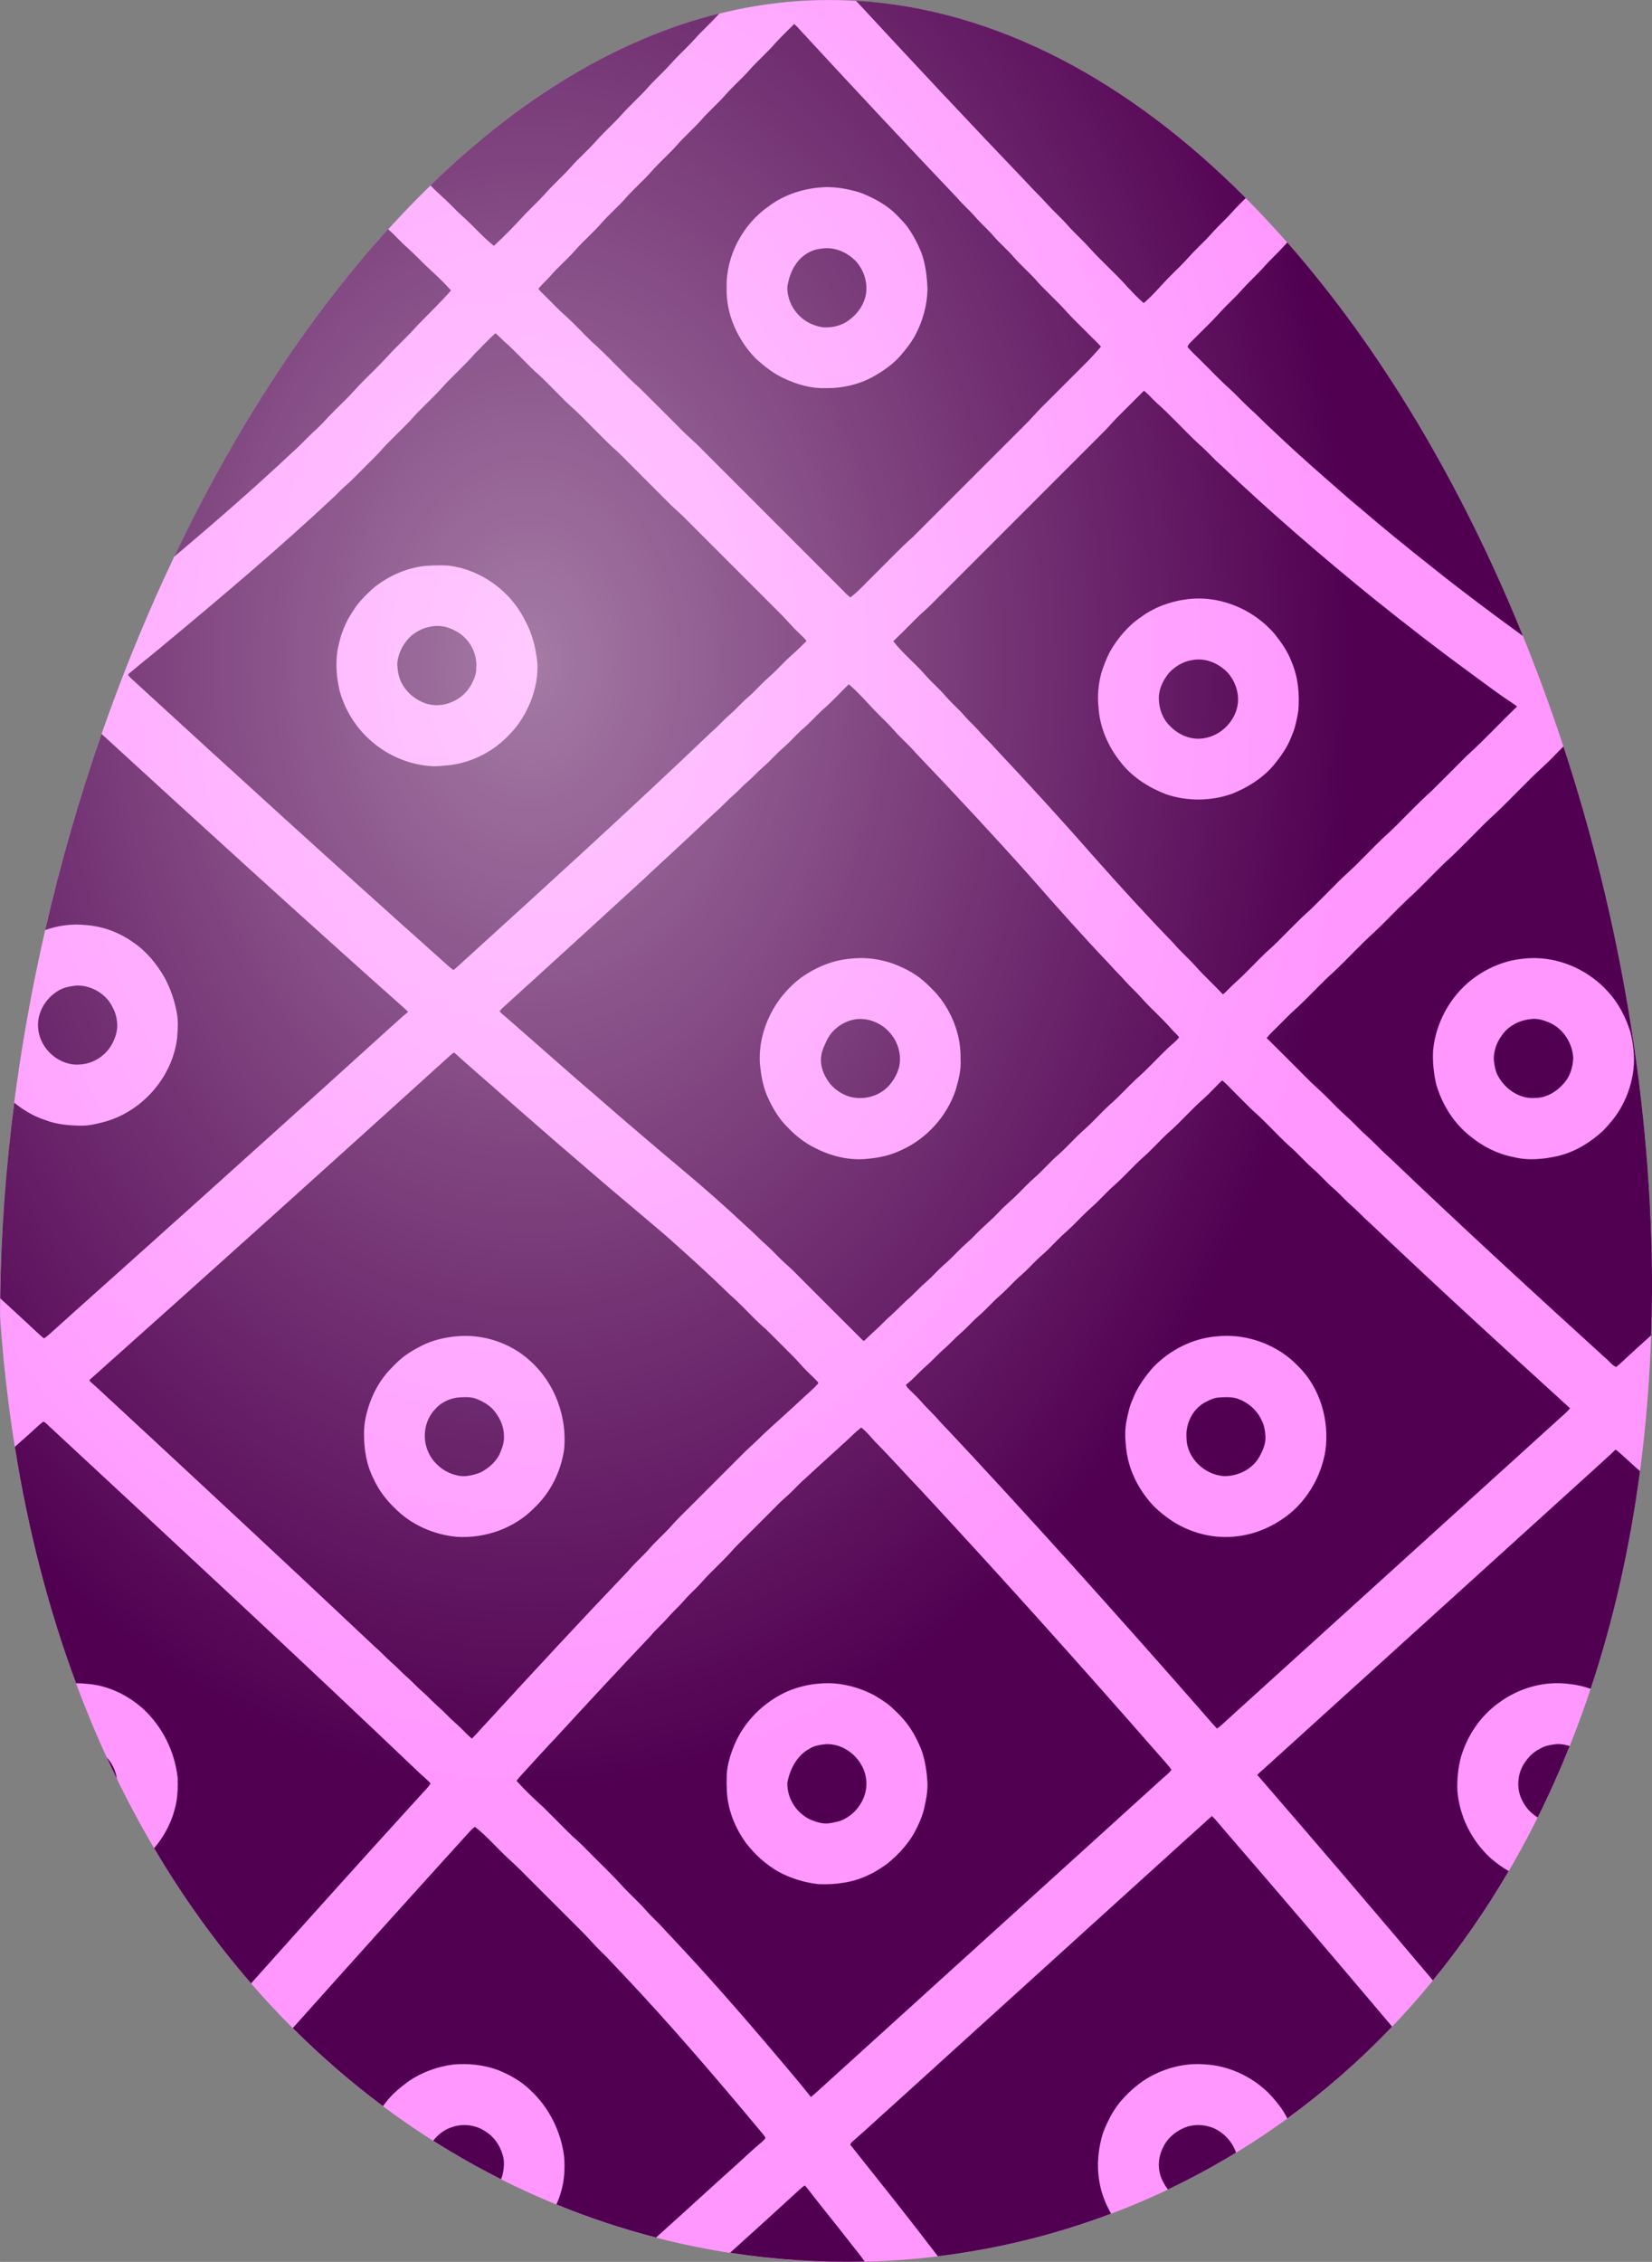
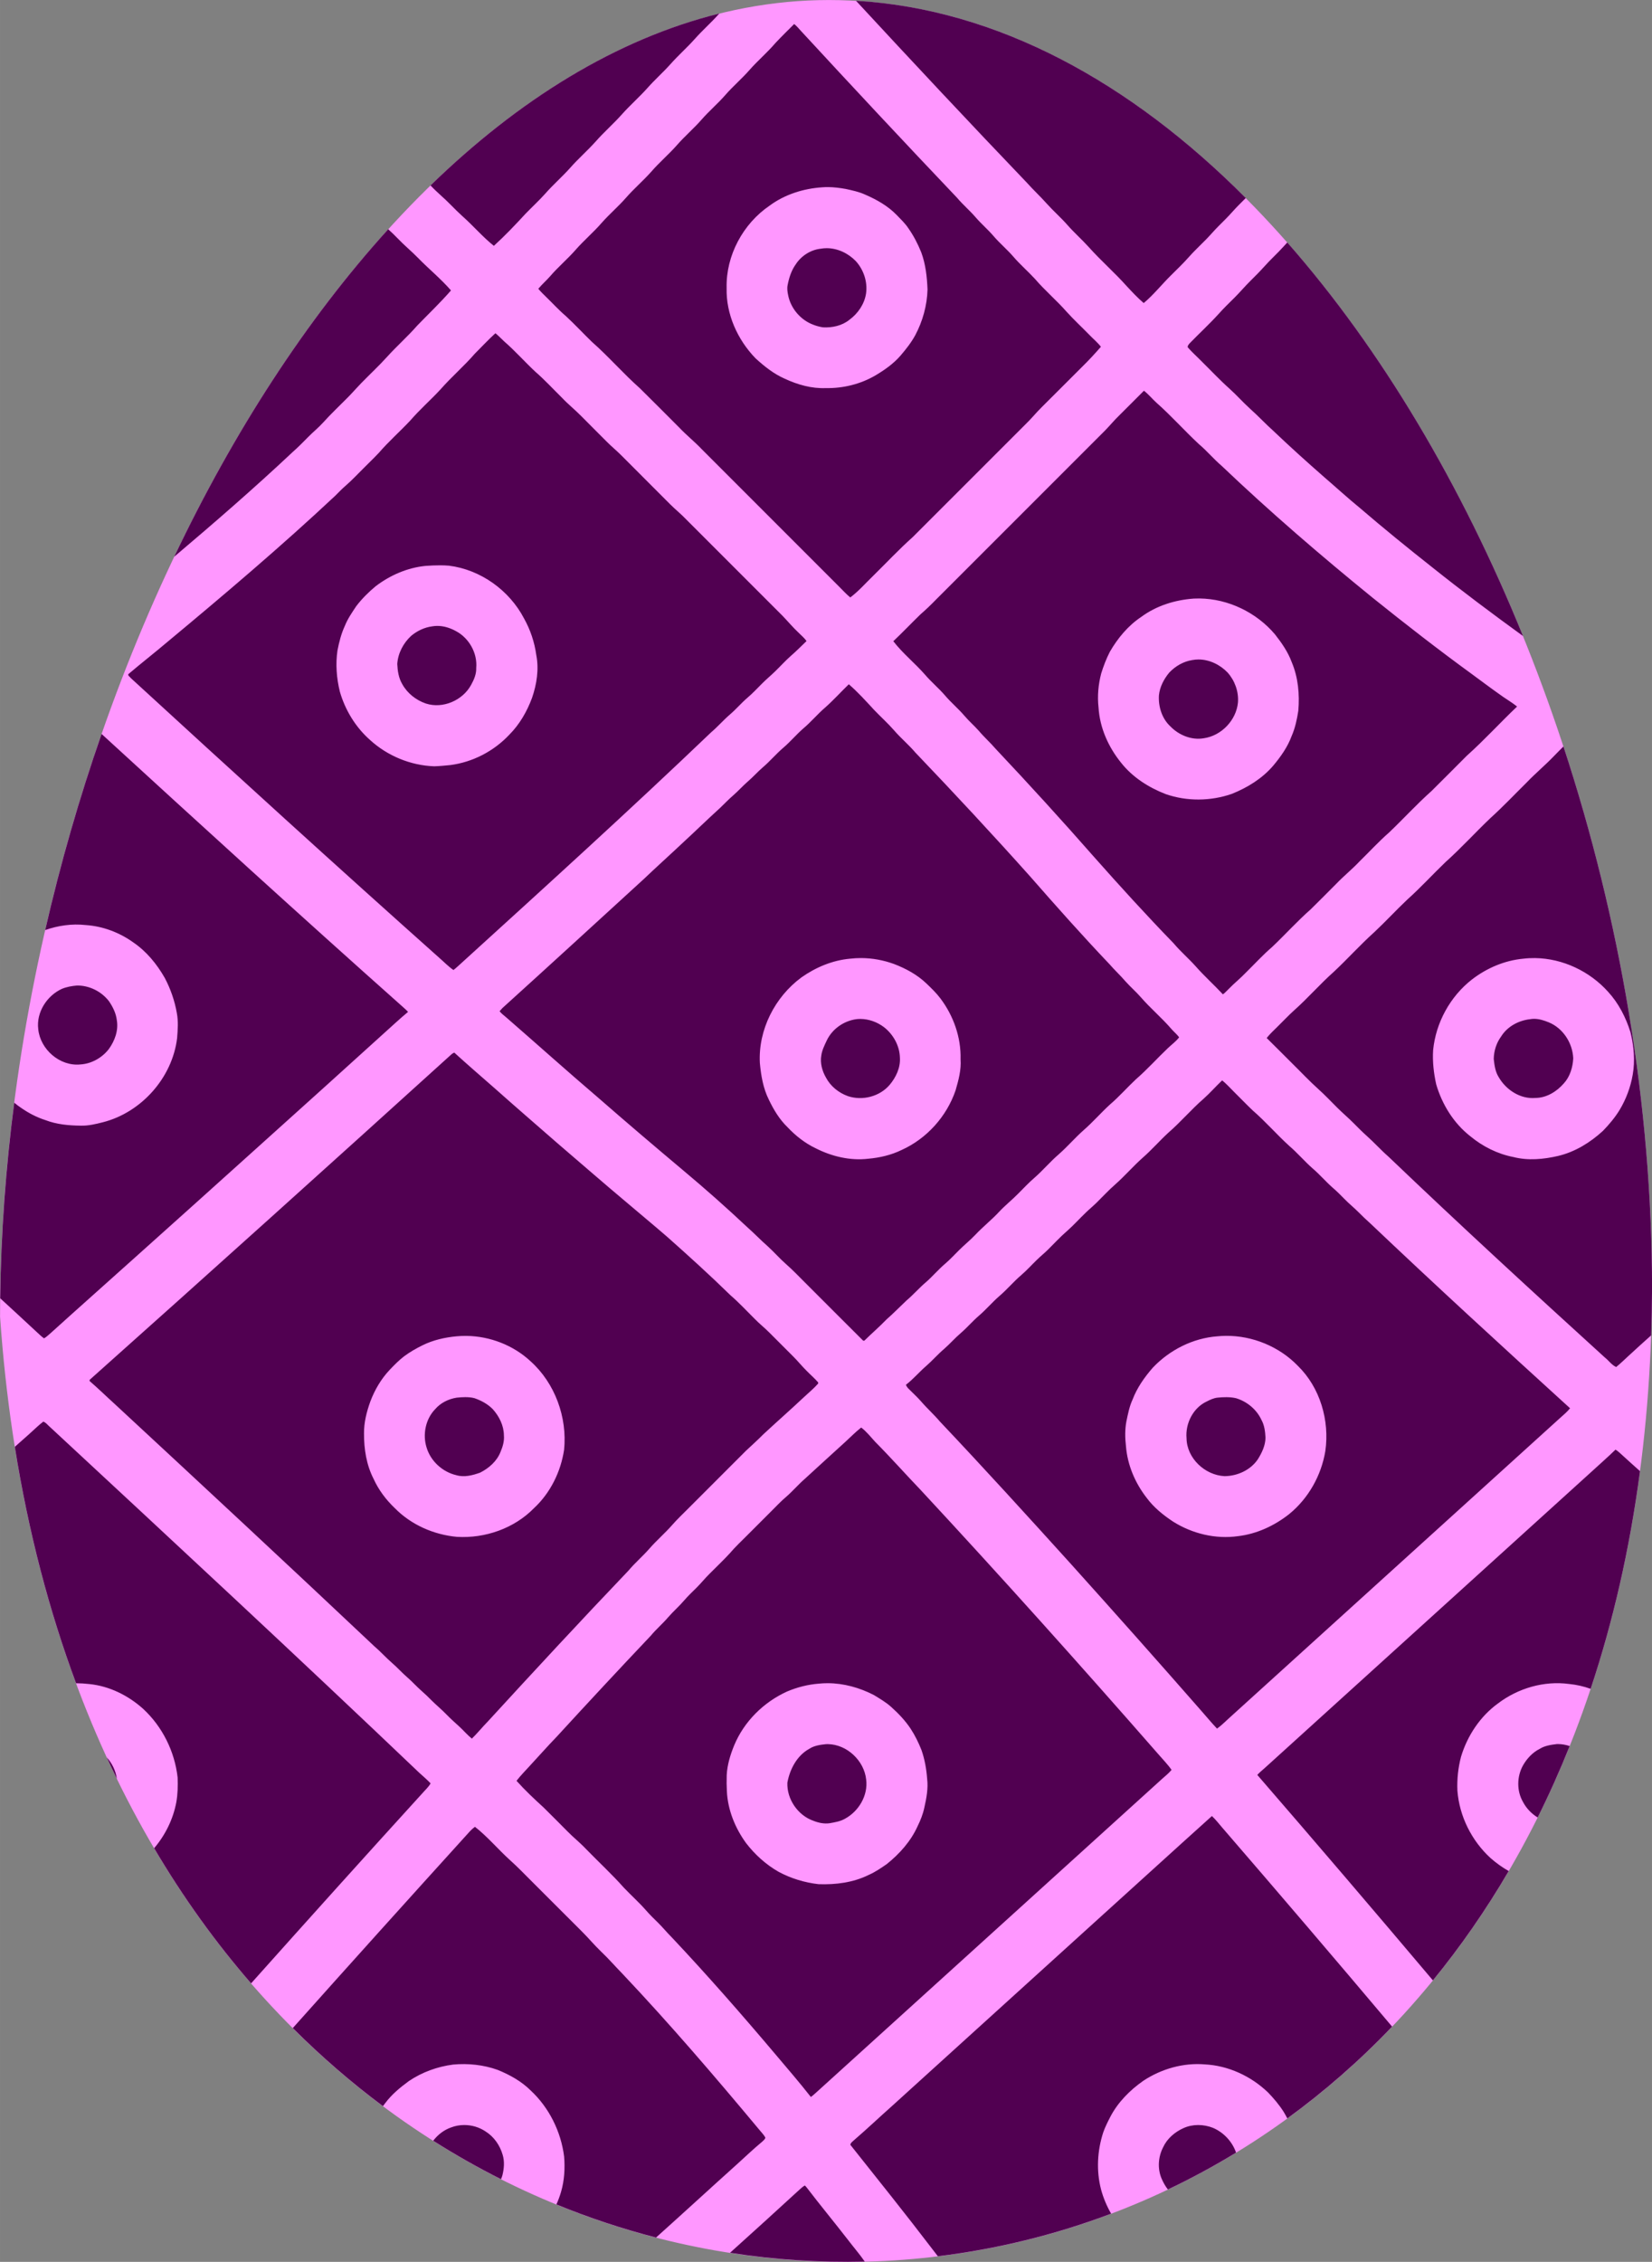
<svg xmlns="http://www.w3.org/2000/svg" height="340.13mm" width="248.5mm" version="1.1" viewBox="0 0 880.499 1205.186">
  <rect x="0" y="0" width="880.499" height="1205.186" fill="#808080" stroke="none" />
  <defs>
    <radialGradient id="a" gradientUnits="userSpaceOnUse" cy="7537.2" cx="-4679.6" gradientTransform="matrix(1 0 0 1.369 2119.5 -2847.3)" r="440.25">
      <stop stop-color="#fff" offset="0" />
      <stop stop-color="#fff" stop-opacity="0" offset="1" />
    </radialGradient>
  </defs>
  <g transform="translate(2577.7 1116.1)">
    <g transform="translate(264.93 -8235)">
      <path d="m-1962.1 7805.5c-3.042 684.46-833.34 693.37-880.5 15.02 0-332.74 201.1-701.6 441.75-701.6s438.74 353.85 438.74 686.59z" fill-rule="evenodd" fill="#ff97ff" />
      <path d="m-2386.4 7119.3c30.124 32.552 60.43 64.945 91.107 96.971 3.365 3.796 7.12 7.224 10.481 11.024 3.522 3.939 7.524 7.421 11.024 11.388 3.607 4.145 7.762 7.775 11.45 11.853 6.467 7.26 13.847 13.645 20.314 20.91 2.881 3.088 5.768 6.198 8.994 8.936 5.27-4.432 9.559-9.868 14.448-14.699 3.218-3.204 6.516-6.337 9.527-9.743 2.926-3.338 6.212-6.336 9.304-9.514 2.223-2.268 4.253-4.705 6.502-6.946 2.523-2.554 5.131-5.033 7.497-7.739 2.254-2.545 4.707-4.903 7.099-7.319-61.428-61.707-132.31-100.68-207.75-105.12zm-72.864 6.818c-54.947 13.645-106.96 45.945-153.91 91.588 0.083 0.088 0.171 0.172 0.253 0.26 3.339 3.545 7.156 6.579 10.535 10.083 2.07 2.106 4.168 4.194 6.373 6.175 5.687 5.059 10.648 10.912 16.599 15.671 5.938-5.396 11.476-11.235 16.912-17.133 3.451-3.572 7.121-6.928 10.433-10.629 4.248-4.853 9.146-9.084 13.435-13.901 4.257-4.844 9.151-9.079 13.453-13.883 4.396-5.006 9.446-9.38 13.874-14.358 4.423-4.979 9.464-9.361 13.892-14.34 3.854-4.356 8.237-8.201 12.109-12.539 4.127-4.679 8.841-8.788 12.987-13.453 3.993-4.513 8.55-8.483 12.557-12.987 0.165-0.187 0.336-0.368 0.503-0.554zm39.914 5.582c-3.357 3.357-6.762 6.681-10.007 10.145-4.32 5.077-9.442 9.389-13.838 14.394-4.105 4.701-8.904 8.734-12.987 13.453-3.97 4.535-8.6 8.438-12.557 12.987-4.109 4.697-8.891 8.748-12.996 13.444-4.392 5.01-9.514 9.317-13.87 14.363-4.284 4.822-9.227 9.008-13.457 13.879-4.042 4.611-8.743 8.59-12.803 13.193-4.428 5.118-9.639 9.487-14.085 14.592-4.253 4.849-9.227 9.007-13.431 13.906-2.026 2.317-4.365 4.343-6.337 6.709 1.273 1.56 2.738 2.953 4.177 4.373 3.495 3.37 6.754 6.991 10.469 10.141 4.813 4.441 9.262 9.259 13.968 13.816 8.895 7.815 16.649 16.827 25.513 24.678 7.013 6.874 13.901 13.883 20.861 20.816 3.921 4.15 8.411 7.713 12.332 11.867 24.41 24.432 48.847 48.846 73.261 73.274 1.869 1.855 3.639 3.845 5.709 5.499 4.49-3.379 8.192-7.659 12.221-11.549 7.009-6.883 13.722-14.076 21.062-20.614 19.951-19.933 39.871-39.897 59.835-59.817 3.15-2.985 5.844-6.399 8.94-9.433 7.202-7.139 14.34-14.341 21.528-21.493 3.482-3.406 6.794-6.99 9.989-10.661-1.815-2.348-4.158-4.231-6.189-6.373-3.984-4.087-8.178-7.964-12.01-12.185-5.373-6.122-11.634-11.391-16.931-17.575-3.72-4.047-7.905-7.646-11.49-11.813-3.379-3.935-7.403-7.251-10.755-11.203-2.971-3.446-6.467-6.395-9.42-9.85-3.106-3.612-6.776-6.686-9.832-10.334-28.04-29.478-55.815-59.216-83.415-89.12-1.116-1.206-2.147-2.514-3.456-3.509zm18.083 86.89c3.165 0.024 6.326 0.436 9.442 0.997 3.527 0.771 7.112 1.52 10.406 3.052 6.068 2.631 11.952 5.947 16.612 10.715 2.187 2.29 4.548 4.477 6.309 7.144 2.805 3.97 5.051 8.331 6.875 12.839 2.353 6.332 3.083 13.117 3.352 19.83-0.242 8.479-2.563 16.854-6.534 24.334-2.16 3.962-4.97 7.515-7.901 10.93-3.724 4.284-8.429 7.587-13.278 10.473-7.963 4.665-17.239 6.959-26.457 6.78-7.6 0.336-15.084-1.819-21.923-4.992-5.844-2.559-10.89-6.596-15.568-10.867-9.621-9.935-15.788-23.563-15.416-37.527-0.403-17.249 8.748-34.21 22.954-43.863 8.08-5.951 18.002-9.075 27.964-9.729 1.054-0.087 2.109-0.123 3.164-0.115zm-234.45 22.463c-43.681 48.118-82.33 107.87-114.05 174.47 21.471-18.157 42.714-36.6 63.214-55.853 2.855-2.518 5.521-5.23 8.192-7.941 2.586-2.644 5.499-4.956 7.977-7.712 4.163-4.643 8.73-8.896 13.104-13.332 2.456-2.478 4.728-5.127 7.161-7.627 4.566-4.692 9.388-9.142 13.78-14.004 5.162-5.736 10.988-10.827 16.061-16.648 6.027-6.229 12.328-12.207 18.015-18.759-5.413-6.238-11.862-11.454-17.607-17.365-3.473-3.554-7.332-6.704-10.755-10.303-1.625-1.715-3.353-3.326-5.092-4.925zm479.2 7.04c-0.635 0.672-1.263 1.349-1.874 2.043-3.379 3.791-7.192 7.157-10.549 10.962-2.254 2.523-4.661 4.903-7.054 7.282-3.02 2.967-5.727 6.224-8.729 9.2-2.859 2.823-5.741 5.619-8.412 8.617-4.902 5.409-10.285 10.347-15.367 15.577-0.506 0.623-1.25 1.304-1.062 2.192 2.285 2.631 4.915 4.939 7.358 7.439 4.97 4.885 9.725 9.998 14.937 14.636 3.769 3.392 7.125 7.211 10.894 10.617 4.262 3.791 8.147 7.986 12.4 11.795 8.806 8.389 17.84 16.536 26.991 24.549 6.422 5.521 12.664 11.261 19.234 16.617 12.561 10.791 25.414 21.237 38.414 31.495 15.826 12.633 32.04 24.77 48.438 36.651-32.631-80.41-75.5-152.71-125.62-209.67zm-245.46 3.044c-1.082 0-2.169 0.091-3.252 0.286-5.396 0.592-10.374 3.827-13.3 8.358-2.33 3.24-3.549 7.125-4.302 11.006-0.381 1.802-0.09 3.666 0.282 5.454 1.403 7.076 6.7 13.229 13.466 15.707 1.622 0.65 3.307 1.076 5.046 1.363 4.929 0.282 10.217-0.847 14.13-4.02 4.566-3.348 8.035-8.403 8.878-14.058 0.861-6.162-1.264-12.526-5.387-17.128-4.027-4.208-9.716-6.959-15.56-6.967zm-176.57 45.336-0.26 0.188c-3.737 3.428-7.215 7.138-10.792 10.737-5.745 6.641-12.454 12.355-18.23 18.961-5.239 5.664-11.082 10.746-16.12 16.598-5.494 5.853-11.544 11.177-16.796 17.262-2.675 2.846-5.516 5.535-8.263 8.318-3.083 3.043-6.028 6.229-9.304 9.07-2.012 1.716-3.827 3.643-5.705 5.499-28.837 27-58.988 52.548-89.358 77.796-6.888 5.839-14.017 11.387-20.896 17.235-0.26 0.834 0.963 1.403 1.317 2.022 54.542 50.048 109.27 99.911 164.53 149.17 2.487 2.147 4.755 4.548 7.48 6.422 1.761-1.362 3.356-2.935 5.014-4.414 44.419-40.395 88.91-80.74 132.31-122.23 3.554-3.011 6.596-6.556 10.128-9.59 3.218-2.747 5.942-6.014 9.159-8.766 2.743-2.326 5.199-4.96 7.735-7.501 2.299-2.335 4.844-4.415 7.188-6.705 2.734-2.644 5.27-5.489 8.12-8.012 2.962-2.563 5.727-5.341 8.533-8.071-1.147-1.636-2.725-2.909-4.1-4.311-3.106-2.886-5.817-6.148-8.743-9.191-17.034-17.025-34.076-34.041-51.082-51.092-2.832-3.011-6.086-5.561-8.981-8.496-8.488-8.541-17.038-17.02-25.525-25.562-2.666-2.725-5.647-5.108-8.309-7.824-4.459-4.508-8.976-8.954-13.422-13.466-3.262-3.321-6.919-6.22-10.105-9.612-4.746-4.665-9.254-9.585-14.282-13.95-5.642-5.257-10.75-11.069-16.576-16.129-1.564-1.448-3.025-3.007-4.661-4.356zm345.62 30.621c-4.356 4.293-8.613 8.699-12.991 12.978-2.747 2.639-5.158 5.593-7.82 8.313-30.043 30.007-60.059 60.04-90.08 90.07-2.644 2.738-5.408 5.356-8.276 7.856-4.849 4.705-9.505 9.599-14.408 14.246 5.028 6.52 11.557 11.692 16.962 17.894 3.303 3.854 7.232 7.112 10.549 10.962 3.28 3.876 7.22 7.125 10.509 11.002 2.33 2.734 5.059 5.095 7.461 7.779 2.85 3.406 6.197 6.346 9.088 9.729 17.845 18.925 35.372 38.158 52.535 57.701 13.812 15.59 27.847 30.993 42.344 45.943 3.599 4.298 7.887 7.945 11.629 12.122 4.611 5.243 9.832 9.903 14.587 15.017 1.129-0.766 1.99-1.841 2.985-2.76 3.079-3.195 6.579-5.956 9.626-9.187 4.517-4.446 8.801-9.142 13.614-13.274 6.982-6.61 13.421-13.78 20.641-20.139 4.531-4.428 8.963-8.958 13.453-13.435 4.02-4.204 8.573-7.851 12.561-12.086 5.212-5.095 10.137-10.49 15.632-15.29 7.663-7.273 14.766-15.125 22.671-22.143 6.301-6.247 12.548-12.548 18.822-18.822 9.317-8.322 17.724-17.602 26.789-26.198-2.994-2.429-6.367-4.294-9.442-6.593-4.988-3.509-9.832-7.206-14.753-10.791-17.921-13.036-35.416-26.646-52.696-40.515-27.695-22.496-54.775-45.795-80.619-70.402-4.271-3.634-7.851-7.999-12.154-11.598-7.65-7.134-14.618-14.982-22.456-21.919-2.317-2.097-4.289-4.558-6.763-6.462zm-375.12 93.021c1.576 0.01 3.152 0.063 4.723 0.191 16.854 2.115 32.176 13.131 40.005 28.139 3.365 6.014 5.584 12.642 6.52 19.476 1.483 7.632 0.242 15.537-2.263 22.819-2.693 7.264-6.641 14.157-12.154 19.669-8.214 8.743-19.485 14.6-31.397 16.137-2.859 0.278-5.709 0.57-8.573 0.655-12.615-0.43-24.992-5.557-34.282-14.076-7.659-6.789-13.197-15.864-16.025-25.682-1.757-7.152-2.357-14.658-1.273-21.958 0.878-4.486 1.999-8.959 3.939-13.113 1.492-3.787 3.841-7.13 6.072-10.5 3.025-3.953 6.565-7.501 10.41-10.661 7.641-5.821 16.832-9.81 26.431-10.782 2.61-0.191 5.239-0.323 7.865-0.312zm404.77 17.662c15.306 0.177 30.327 7.453 40.204 19.128 3.567 4.535 6.919 9.357 8.927 14.816 3.437 8.125 4.244 17.15 3.509 25.875-0.722 4.598-1.681 9.227-3.572 13.507-2.147 5.848-5.822 10.997-9.787 15.743-5.88 6.874-13.789 11.75-22.138 15.066-11.275 3.908-23.885 4.029-35.169 0.116-9.079-3.518-17.616-8.935-23.715-16.621-6.816-8.371-11.463-18.718-12.108-29.577-0.681-6.059-0.117-12.216 1.425-18.11 1.237-3.953 2.716-7.838 4.607-11.526 4.212-7.278 9.729-13.937 16.778-18.624 8.084-5.969 18.015-9.026 27.977-9.734 1.022-0.052 2.043-0.072 3.063-0.06zm-406.51 14.622c-0.82 0.013-1.641 0.088-2.46 0.232-4.141 0.529-8.044 2.397-11.23 5.055-4.19 3.854-7.045 9.276-7.421 14.994 0.17 3.67 0.735 7.48 2.64 10.693 2.671 4.885 7.327 8.568 12.561 10.365 9.066 2.976 19.673-1.631 24.164-9.917 1.533-2.765 2.841-5.79 2.72-9.021 0.708-7.905-3.823-15.94-10.809-19.628-3.091-1.719-6.612-2.828-10.164-2.772zm405.88 17.887c-1.083 0.01-2.17 0.108-3.253 0.315-4.692 0.708-9.012 3.24-12.256 6.655-2.846 3.433-5.032 7.564-5.512 12.05-0.394 6.041 1.581 12.454 6.103 16.635 4.495 4.643 11.23 7.435 17.724 6.328 9.442-1.304 17.406-9.604 18.293-19.095 0.43-5.808-1.671-11.616-5.525-15.931-4.031-4.201-9.727-6.985-15.573-6.956zm-186.31 13.203c-4.253 4.105-8.205 8.524-12.646 12.432-4.091 3.518-7.543 7.707-11.679 11.176-3.67 3.195-6.794 6.955-10.486 10.128-3.881 3.276-7.13 7.219-11.002 10.509-2.805 2.415-5.256 5.208-8.071 7.614-2.707 2.366-5.105 5.059-7.816 7.421-2.415 2.057-4.575 4.392-6.879 6.57-6.803 6.184-13.386 12.606-20.148 18.835-6.776 6.377-13.708 12.579-20.435 19.001-25.122 22.985-50.227 45.988-75.47 68.842l-1.506 1.685c0.977 1.286 2.308 2.218 3.527 3.276 16.455 14.304 32.682 28.874 49.276 43.026 14.842 12.964 29.859 25.727 44.948 38.405 11.696 9.769 23.101 19.888 34.215 30.316 3.733 3.28 7.144 6.896 10.894 10.168 3.37 3.043 6.346 6.498 9.76 9.51 3.594 3.11 6.852 6.588 10.231 9.935 10.325 10.289 20.592 20.645 30.939 30.912 0.157 0 0.47 0 0.627-0.01 3.912-3.863 8.093-7.443 11.911-11.4 3.657-3.213 7.053-6.691 10.58-10.034 3.652-3.061 6.749-6.708 10.392-9.774 3.58-3.132 6.641-6.812 10.285-9.881 2.568-2.205 4.867-4.696 7.26-7.08 2.832-2.85 6-5.347 8.756-8.273 3.984-4.239 8.578-7.847 12.539-12.109 3.236-3.495 7.004-6.435 10.325-9.841 2.828-2.85 5.58-5.781 8.622-8.407 4.54-3.966 8.425-8.618 12.996-12.548 4.611-4.042 8.59-8.748 13.193-12.803 4.943-4.302 9.236-9.286 14.08-13.7 4.907-4.19 9.156-9.075 13.866-13.476 5.992-5.189 11.275-11.127 17.02-16.581 1.994-1.9 4.284-3.518 5.96-5.736-1.206-1.631-2.819-2.926-4.136-4.437-5.095-5.942-11.145-10.979-16.263-16.89-2.581-2.949-5.557-5.512-8.156-8.425-2.76-3.213-5.875-6.09-8.644-9.281-14.434-15.178-28.354-30.831-42.143-46.588-20.009-22.384-40.471-44.366-61.211-66.06-3.563-4.199-7.824-7.725-11.409-11.893-3.343-3.827-7.134-7.211-10.634-10.876-4.333-4.705-8.645-9.464-13.471-13.659zm-398.27 26.482c-11.831 33.949-21.916 68.946-30.063 104.49 6.87-2.418 14.232-3.475 21.498-2.677 9.102 0.592 17.956 3.894 25.36 9.187 7.098 4.8 12.651 11.593 16.872 18.988 3.088 5.844 5.293 12.162 6.426 18.678 0.852 4.441 0.507 8.99 0.144 13.476-2.572 21.04-19.037 39.53-39.548 44.75-3.809 0.968-7.695 1.914-11.656 1.811-6.426-0.054-12.978-0.623-19.023-2.967-4.575-1.47-8.882-3.701-12.817-6.448-1.315-0.868-2.563-1.818-3.761-2.826-4.512 34.786-7.068 69.677-7.476 104.22 6.432 5.938 12.91 11.829 19.295 17.819 1.34 1.17 2.576 2.514 4.064 3.531 1.308-0.717 2.353-1.82 3.487-2.752 14.986-13.56 30.119-26.946 45.144-40.457 21.152-18.875 42.188-37.876 63.272-56.828 25.328-22.765 50.621-45.566 75.842-68.452 2.035-1.882 4.159-3.666 6.279-5.454-0.896-1.026-1.986-1.909-2.954-2.81-53.906-47.935-107.21-96.545-160.39-145.28zm779.16 6.665c-1.756 1.674-3.394 3.477-5.114 5.182-4.683 4.88-9.903 9.205-14.573 14.099-6.39 6.305-12.552 12.852-19.225 18.866-8.107 7.726-15.649 16.038-23.998 23.509-6.852 6.588-13.274 13.623-20.363 19.964-5.992 5.66-11.571 11.737-17.589 17.365-7.466 6.718-14.183 14.201-21.51 21.062-7.354 6.525-13.803 13.995-21.148 20.529-3.07 2.756-5.879 5.782-8.823 8.663-1.999 1.976-4.078 3.889-5.826 6.099 4.468 4.477 9.007 8.891 13.457 13.399 4.674 4.584 9.142 9.384 14.017 13.767 3.545 3.164 6.789 6.646 10.173 9.993 2.837 2.837 5.929 5.409 8.752 8.281 2.223 2.241 4.455 4.499 6.826 6.614 4.024 3.576 7.627 7.614 11.691 11.163 37.899 36.227 76.506 71.701 115.29 106.98 2.052 1.6 3.63 3.984 6.054 5.118 2.335-1.864 4.441-3.997 6.659-5.996 3.942-3.688 7.986-7.263 11.99-10.878 0.285-8.217 0.453-16.532 0.49-24.953 0-97.617-17.056-197.05-47.228-288.83zm-374.29 112.74c5.975 0.027 11.934 1.129 17.55 3.186 6.225 2.389 12.221 5.624 17.088 10.249 2.666 2.554 5.355 5.122 7.591 8.089 6.964 9.245 11.042 20.753 10.729 32.382 0.426 5.678-1.107 11.221-2.666 16.617-4.741 13.888-15.362 25.697-28.757 31.742-5.543 2.702-11.651 4.118-17.773 4.661-9.613 1.138-19.387-1.201-27.955-5.535-5.736-2.725-10.791-6.709-15.124-11.311-4.289-4.15-7.399-9.357-9.949-14.699-3.011-6.041-4.136-12.83-4.754-19.48-0.928-17.665 8.013-35.161 22.147-45.584 7.641-5.386 16.545-9.137 25.906-9.979 1.983-0.234 3.976-0.345 5.968-0.336zm359.26 0.012c14.648 0.216 29.024 7.032 38.792 17.921 5.642 6.122 9.523 13.731 11.978 21.654 1.797 7.354 2.505 15.098 1.174 22.595-1.129 6.565-3.491 12.911-6.906 18.633-2.483 4.105-5.602 7.797-8.927 11.239-6.762 6.22-14.851 11.217-23.854 13.368-7.806 1.819-16.079 2.608-23.921 0.596-8.452-1.64-16.352-5.62-22.958-11.087-8.842-6.919-15.008-16.881-18.154-27.587-1.335-5.983-2.039-12.149-1.653-18.27 1.429-14.654 9.07-28.578 20.676-37.643 7.918-6.108 17.468-10.191 27.471-11.1 2.091-0.246 4.19-0.349 6.282-0.319zm-777.24 14.619c-2.729 0.233-5.472 0.708-8.013 1.756-8.057 3.648-13.766 12.566-12.642 21.515 1.075 10.796 11.549 19.901 22.47 18.781 5.924-0.358 11.516-3.522 15.133-8.178 3.164-4.378 5.221-9.903 4.28-15.366-0.426-3.737-2.155-7.175-4.252-10.236-4.033-5.149-10.414-8.335-16.975-8.272zm776.46 17.752c-0.635 0.01-1.271 0.069-1.906 0.186-6.144 0.659-12.189 3.881-15.492 9.213-2.541 3.442-3.881 7.74-3.949 12.006 0.376 3.244 0.794 6.672 2.559 9.518 3.885 6.852 11.548 11.925 19.623 11.231 5.956-0.018 11.409-3.397 15.214-7.793 3.276-3.621 4.733-8.519 4.979-13.31-0.323-8.138-5.427-16.047-13.014-19.175-2.534-1.034-5.264-1.918-8.015-1.876zm-358.95 0.058c-0.646 0-1.293 0.032-1.938 0.101-6.78 0.851-13.059 5.207-15.976 11.427-1.196 2.541-2.505 5.127-2.886 7.95-0.704 4.056 0.466 8.268 2.501 11.795 2.429 4.607 6.763 8.089 11.643 9.841 7.717 2.604 16.903 0.282 22.241-5.938 3.379-4.002 5.857-9.168 5.512-14.515-0.143-6.364-3.518-12.414-8.488-16.286-3.604-2.721-8.085-4.372-12.608-4.376zm-216.44 17.932-0.282 0.134c-0.488 0.193-0.901 0.525-1.29 0.87-64.047 58.011-128.27 115.84-192.76 173.36 0 0.157-0.018 0.47-0.022 0.631 4.575 3.93 8.882 8.169 13.364 12.216 46.288 42.886 92.522 85.831 138.41 129.13 3.307 2.805 6.189 6.059 9.469 8.905 2.805 2.411 5.252 5.203 8.071 7.614 2.702 2.362 5.1 5.059 7.816 7.421 1.681 1.448 3.258 2.998 4.831 4.58 2.743 2.778 5.808 5.23 8.515 8.066 2.048 2.129 4.289 4.074 6.476 6.081 2.317 2.111 4.329 4.553 6.793 6.52 2.962-2.877 5.548-6.104 8.434-9.048 24.795-27.027 49.712-53.946 75.036-80.466 3.459-4.145 7.609-7.641 11.149-11.705 3.818-4.392 8.277-8.165 12.1-12.548 2.859-3.262 6.027-6.225 9.075-9.299 10.078-10.088 20.171-20.161 30.245-30.253 3.07-2.908 6.251-5.696 9.204-8.721 7.197-6.7 14.605-13.175 21.762-19.915 2.554-2.375 5.256-4.607 7.569-7.229v-0.632c-1.963-2.227-4.217-4.168-6.279-6.283-2.411-2.384-4.521-5.037-6.919-7.417-4.266-4.253-8.537-8.496-12.768-12.776-2.527-2.572-5.377-4.777-7.869-7.368-4.289-4.23-8.367-8.685-12.938-12.606-10.957-10.719-22.326-21.013-33.793-31.186-7.215-6.242-14.569-12.319-21.833-18.499-12.27-10.267-24.298-20.816-36.465-31.203-11.158-9.756-22.388-19.427-33.457-29.281-7.242-6.332-14.516-12.628-21.636-19.095zm409.28 14.811c-3.374 3.191-6.43 6.709-9.899 9.801-6.547 5.682-12.154 12.359-18.719 18.028-4.665 4.293-8.837 9.097-13.605 13.283-5.154 4.549-9.631 9.796-14.784 14.344-3.504 3.061-6.65 6.494-9.962 9.756-1.815 1.775-3.787 3.378-5.607 5.149-3.442 3.28-6.601 6.848-10.186 9.98-3.603 3.11-6.811 6.633-10.199 9.967-1.882 1.855-3.957 3.505-5.839 5.364-2.734 2.644-5.275 5.489-8.161 7.972-4.195 3.558-7.712 7.833-11.911 11.392-3.746 3.267-6.964 7.085-10.733 10.33-3.383 2.881-6.261 6.296-9.621 9.2-3.15 2.666-5.848 5.808-8.958 8.52-3.392 2.873-6.292 6.265-9.653 9.168-3.679 3.186-6.816 6.955-10.692 9.926 0.269 0.789 0.779 1.479 1.371 2.084 2.218 2.25 4.589 4.369 6.686 6.758 3.15 3.706 6.825 6.919 9.958 10.652 23.693 25.028 46.879 50.536 70.007 76.089 23.285 25.88 46.423 51.889 69.354 78.082 2.819 3.164 5.49 6.462 8.434 9.532 2.926-2.079 5.372-4.732 8.075-7.076 58.289-52.848 116.6-105.68 174.88-158.53 1.81-1.609 3.702-3.172 5.207-5.081-35.886-32.66-71.679-65.459-106.87-98.872-1.994-1.748-3.889-3.594-5.745-5.463-2.46-2.483-5.198-4.656-7.618-7.161-1.994-2.057-4.02-4.074-6.18-5.925-3.742-3.28-6.968-7.09-10.746-10.316-4.378-3.836-8.134-8.313-12.557-12.09-6.646-6.045-12.534-12.879-19.328-18.763-3.307-3.123-6.431-6.426-9.675-9.603-2.236-2.182-4.271-4.575-6.731-6.498zm1.909 136.11c14.268-0.155 28.547 5.725 38.473 16 11.858 11.593 16.952 29.115 14.627 45.374-2.151 13.018-9.025 25.261-19.287 33.61-7.847 6.193-17.271 10.576-27.256 11.746-11.965 1.694-24.347-1.318-34.533-7.699-5.31-3.504-10.366-7.582-14.166-12.727-6.144-7.896-10.235-17.481-11.024-27.501-0.524-4.441-0.596-8.95 0.256-13.35 0.82-3.917 1.582-7.878 3.276-11.521 2.402-6.328 6.364-11.925 10.787-16.984 8.967-9.451 21.376-15.739 34.426-16.702 1.471-0.147 2.947-0.228 4.423-0.244zm-404.62 0.029c12.508 0.163 24.976 4.998 34.136 13.542 12.991 11.678 19.583 29.814 17.844 47.121-1.766 11.728-7.3 22.98-16.021 31.1-10.585 10.827-26.063 16.2-41.076 15.313-12.355-1.129-24.418-6.413-33.144-15.313-4.678-4.45-8.632-9.693-11.298-15.586-3.818-7.412-5.135-15.878-5.104-24.141-0.067-5.857 1.389-11.598 3.361-17.065 2.357-6.234 5.785-12.1 10.383-16.948 2.415-2.523 4.858-5.036 7.636-7.156 3.061-2.29 6.395-4.172 9.81-5.866 5.642-2.796 11.875-4.195 18.118-4.782 1.779-0.17 3.567-0.242 5.354-0.219zm-0.564 32.626c-1.593-0.01-3.19 0.129-4.754 0.29-4.333 0.695-8.555 2.769-11.432 6.139-5.127 5.284-6.763 13.506-4.553 20.462 2.191 7.264 8.496 12.978 15.855 14.703 4.208 1.241 8.659 0.077 12.651-1.353 4.67-2.348 8.967-6.082 10.89-11.051 1.188-2.774 2.084-5.785 1.806-8.823-0.054-5.216-2.487-10.11-5.906-13.928-2.707-2.765-6.198-4.651-9.828-5.897-1.546-0.392-3.135-0.535-4.728-0.54zm405.76 0.019c-1.668-0.022-3.339 0.092-4.974 0.258-2.03 0.224-3.908 1.111-5.696 2.03-7.251 3.348-11.481 11.728-10.787 19.553 0.117 10.684 9.787 19.731 20.256 20.242 6.861-0.049 13.87-3.231 17.759-9.003 2.164-3.473 4.033-7.358 4.074-11.539-0.175-3.222-0.56-6.548-2.151-9.407-2.559-5.575-7.694-9.814-13.524-11.575-1.625-0.379-3.289-0.536-4.957-0.558zm-630.8 13.03c-2.626 1.999-4.952 4.365-7.426 6.556-2.591 2.276-5.164 4.576-7.743 6.872 7.274 45.588 18.358 87.571 32.632 125.97 2.375 0.01 4.752 0.162 7.112 0.432 10.639 1.08 20.636 6.05 28.559 13.13 10.32 9.496 16.935 22.81 18.468 36.734 0.161 4.338 0.063 8.752-0.695 13.058-1.681 9.068-5.887 17.534-11.822 24.549 15.556 26.376 32.888 50.382 51.67 72.016 30.273-33.884 60.665-67.664 91.258-101.26 1.506-1.748 3.285-3.289 4.423-5.31-1.949-2.088-4.146-3.885-6.225-5.812-64.948-61.91-130.75-122.92-196.52-183.95-1.223-0.995-2.173-2.451-3.688-2.98zm435.97 3.159-0.264 0.175c-2.823 2.232-5.346 4.817-7.995 7.251-7.255 6.637-14.569 13.211-21.793 19.884-3.513 3.047-6.521 6.632-10.047 9.671-2.738 2.33-5.207 4.947-7.744 7.493-4.257 4.257-8.519 8.51-12.772 12.772-3.191 3.231-6.547 6.31-9.478 9.792-3.419 3.742-7.143 7.193-10.697 10.809-2.424 2.366-4.526 5.032-6.928 7.417-2.245 2.236-4.566 4.396-6.632 6.812-2.671 3.141-5.822 5.834-8.519 8.958-2.949 3.464-6.444 6.409-9.348 9.922-16.872 17.791-33.565 35.752-50.146 53.821-4.853 5.01-9.456 10.257-14.206 15.366-2.402 2.68-4.974 5.221-7.17 8.085 4.508 5.028 9.451 9.671 14.443 14.224 4.289 4.221 8.519 8.505 12.768 12.776 3.097 3.173 6.61 5.92 9.657 9.164 6.776 6.964 13.937 13.561 20.394 20.834 3.849 4.06 8.058 7.779 11.746 12.005 2.075 2.393 4.36 4.589 6.628 6.817 2.402 2.371 4.521 5.023 6.937 7.403 19.158 20.332 37.567 41.368 55.6 62.708 6.301 7.452 12.678 14.846 18.71 22.527 1.219-0.829 2.241-1.918 3.361-2.85 61.358-55.604 122.71-111.22 184.05-166.83 1.676-1.47 3.424-2.877 4.84-4.607-2.151-3.061-4.791-5.705-7.207-8.533-41.506-47.448-83.604-94.386-126.5-140.58-8.125-8.465-15.895-17.262-24.168-25.575-2.429-2.644-4.665-5.512-7.524-7.704zm402.02 11.764c-4.239 4.114-8.689 7.995-13.036 11.992-57.908 52.481-115.81 104.97-173.71 157.46-1.398 1.282-2.917 2.451-4.185 3.867 31.431 36.292 62.624 72.802 93.606 109.48 14.583-17.831 28.108-37.251 40.395-58.256-3.481-1.986-6.758-4.328-9.756-6.989-10.029-9.214-16.536-22.223-17.585-35.824-0.26-6.095 0.376-12.203 1.927-18.091 3.365-11.176 10.15-21.448 19.628-28.354 10.715-8.156 24.616-12.238 38.037-10.414 3.925 0.375 7.749 1.266 11.423 2.579 11.858-35.564 20.79-74.232 26.306-115.99-3.085-2.745-6.164-5.496-9.2-8.295-1.3-1.102-2.389-2.326-3.845-3.159zm-419.87 124.45c8.531 0.024 16.997 2.396 24.563 6.298 3.191 1.972 6.489 3.845 9.281 6.399 3.876 3.455 7.475 7.264 10.356 11.607 2.317 3.531 4.167 7.362 5.74 11.288 1.734 4.934 2.644 10.137 3.03 15.354 0.627 5.167-0.377 10.36-1.51 15.398-0.726 3.437-2.03 6.713-3.581 9.859-3.621 8.04-9.666 14.784-16.509 20.242-3.052 2.088-6.122 4.212-9.528 5.696-8.237 4.096-17.656 5.284-26.754 4.948-7.417-0.843-14.681-3.047-21.264-6.579-6.776-3.858-12.632-9.182-17.383-15.335-5.803-7.999-9.715-17.572-10.208-27.502-0.161-2.935-0.188-5.853-0.09-8.761 0.291-5.467 1.918-10.764 3.979-15.797 5.275-12.722 15.72-23.029 28.214-28.698 5.378-2.268 11.096-3.729 16.922-4.182 1.579-0.162 3.161-0.238 4.74-0.234zm389.35 32.428c-0.257 0-0.513-0-0.771 0.01-3.141 0.385-6.386 0.837-9.106 2.54-3.832 1.936-6.879 5.203-8.967 8.918-3.244 5.866-3.357 13.485 0.026 19.329 1.773 3.418 4.548 6.307 7.843 8.328 6.087-12.21 11.779-24.894 17.053-38.046-1.95-0.665-3.997-1.043-6.079-1.074zm-389.24 0.039c-0.328-0.01-0.657 0-0.987 0.01-3.115 0.327-6.368 0.748-9.03 2.518-6.552 3.621-10.325 10.881-11.624 18.02-0.341 8.815 5.651 17.495 13.999 20.349 2.675 1.058 5.642 1.663 8.524 1.246 2.837-0.497 5.812-0.977 8.331-2.478 7.255-3.988 12.203-12.382 11.15-20.749-1.046-10.08-10.196-18.735-20.362-18.916zm-384.4 7.064c1.758 3.828 3.55 7.616 5.375 11.362-0.576-4.196-2.524-8.189-5.375-11.362zm589.04 31.248c-21.17 19.028-42.187 38.231-63.312 57.308-35.703 32.418-71.473 64.755-107.17 97.178-6.731 5.965-13.247 12.167-20.063 18.037-0.731 0.762-2.017 1.461-2.169 2.657 14.712 18.494 29.497 36.939 43.832 55.73 0.959 1.205 1.897 2.426 2.819 3.659 31.416-3.837 62.412-11.407 92.339-22.704-2.328-4.06-4.165-8.394-5.38-12.929-2.59-9.984-1.994-20.69 1.206-30.455 0.981-2.769 2.303-5.409 3.643-8.008 4.069-7.91 10.509-14.385 17.746-19.449 9.577-6.301 21.224-9.648 32.705-8.698 12.539 0.636 24.589 6.238 33.628 14.873 3.115 3.2 6 6.633 8.416 10.415 0.694 1.144 1.34 2.318 1.954 3.511 19.664-14.304 38.363-30.613 55.84-48.927-29.961-35.53-60.153-70.862-90.538-106.03-1.806-2.079-3.486-4.298-5.494-6.167zm-392.8 5.745c-1.954 1.403-3.5 3.281-5.109 5.06-30.787 33.948-61.458 68.005-91.989 102.18 15.284 15.264 31.352 29.122 48.055 41.578 0.42-0.579 0.854-1.147 1.307-1.704 3.437-4.611 7.941-8.273 12.539-11.661 7.022-4.737 15.196-7.69 23.581-8.774 7.945-0.722 16.088 0.112 23.626 2.796 6.458 2.613 12.7 6.059 17.683 10.998 9.832 9.155 16.137 21.874 17.827 35.174 0.52 6.314 0.152 12.794-1.645 18.906-0.665 2.273-1.493 4.493-2.46 6.651 17.411 7.127 35.153 13.006 53.102 17.64 14.585-13.071 28.995-26.33 43.56-39.42 4.302-3.921 8.537-7.923 13.013-11.647 0.627-0.672 1.6-1.241 1.681-2.236-0.892-1.604-2.236-2.895-3.352-4.289-23.527-28.21-47.448-56.12-72.682-82.824-3.849-3.926-7.439-8.094-11.427-11.871-3.679-3.504-6.902-7.439-10.514-10.997-8.77-8.712-17.482-17.477-26.229-26.202-3.899-3.876-7.686-7.86-11.786-11.517-6.417-5.785-11.969-12.499-18.781-17.845zm-5.682 158.89c-2.396 0-4.79 0.42-7.032 1.288-3.798 1.328-7.094 3.877-9.535 7.085 11.805 7.481 23.867 14.312 36.141 20.491 0.289-0.675 0.541-1.365 0.743-2.073 0.892-3.58 1.219-7.403 0.121-10.957-1.456-5.046-4.652-9.635-9.129-12.427-3.316-2.232-7.317-3.406-11.31-3.407zm391.11 0c-2.703 0.01-5.394 0.549-7.858 1.688-4.585 2.075-8.703 5.588-10.805 10.24-2.608 5.046-3.038 11.293-0.811 16.563 0.89 2.053 1.987 4.083 3.386 5.864 12.36-5.875 24.486-12.423 36.33-19.64-1.988-5.86-6.613-10.789-12.312-13.214-2.512-0.986-5.226-1.508-7.929-1.499zm-209.61 32.205c-1.259 0.748-2.307 1.757-3.401 2.747-12.085 11.114-24.258 22.14-36.461 33.131 23.837 3.7 47.87 5.264 71.82 4.686-2.853-4.102-6.14-7.874-9.156-11.843-7.17-9.245-14.636-18.261-21.739-27.555-0.341-0.426-0.69-0.82-1.062-1.165z" fill="#510051" />
-       <path opacity="0.48" d="m-1962.1 7805.5c-3.042 684.46-833.34 693.37-880.5 15.02 0-332.74 201.1-701.6 441.75-701.6s438.74 353.85 438.74 686.59z" fill-rule="evenodd" fill="url(#a)" />
    </g>
  </g>
</svg>